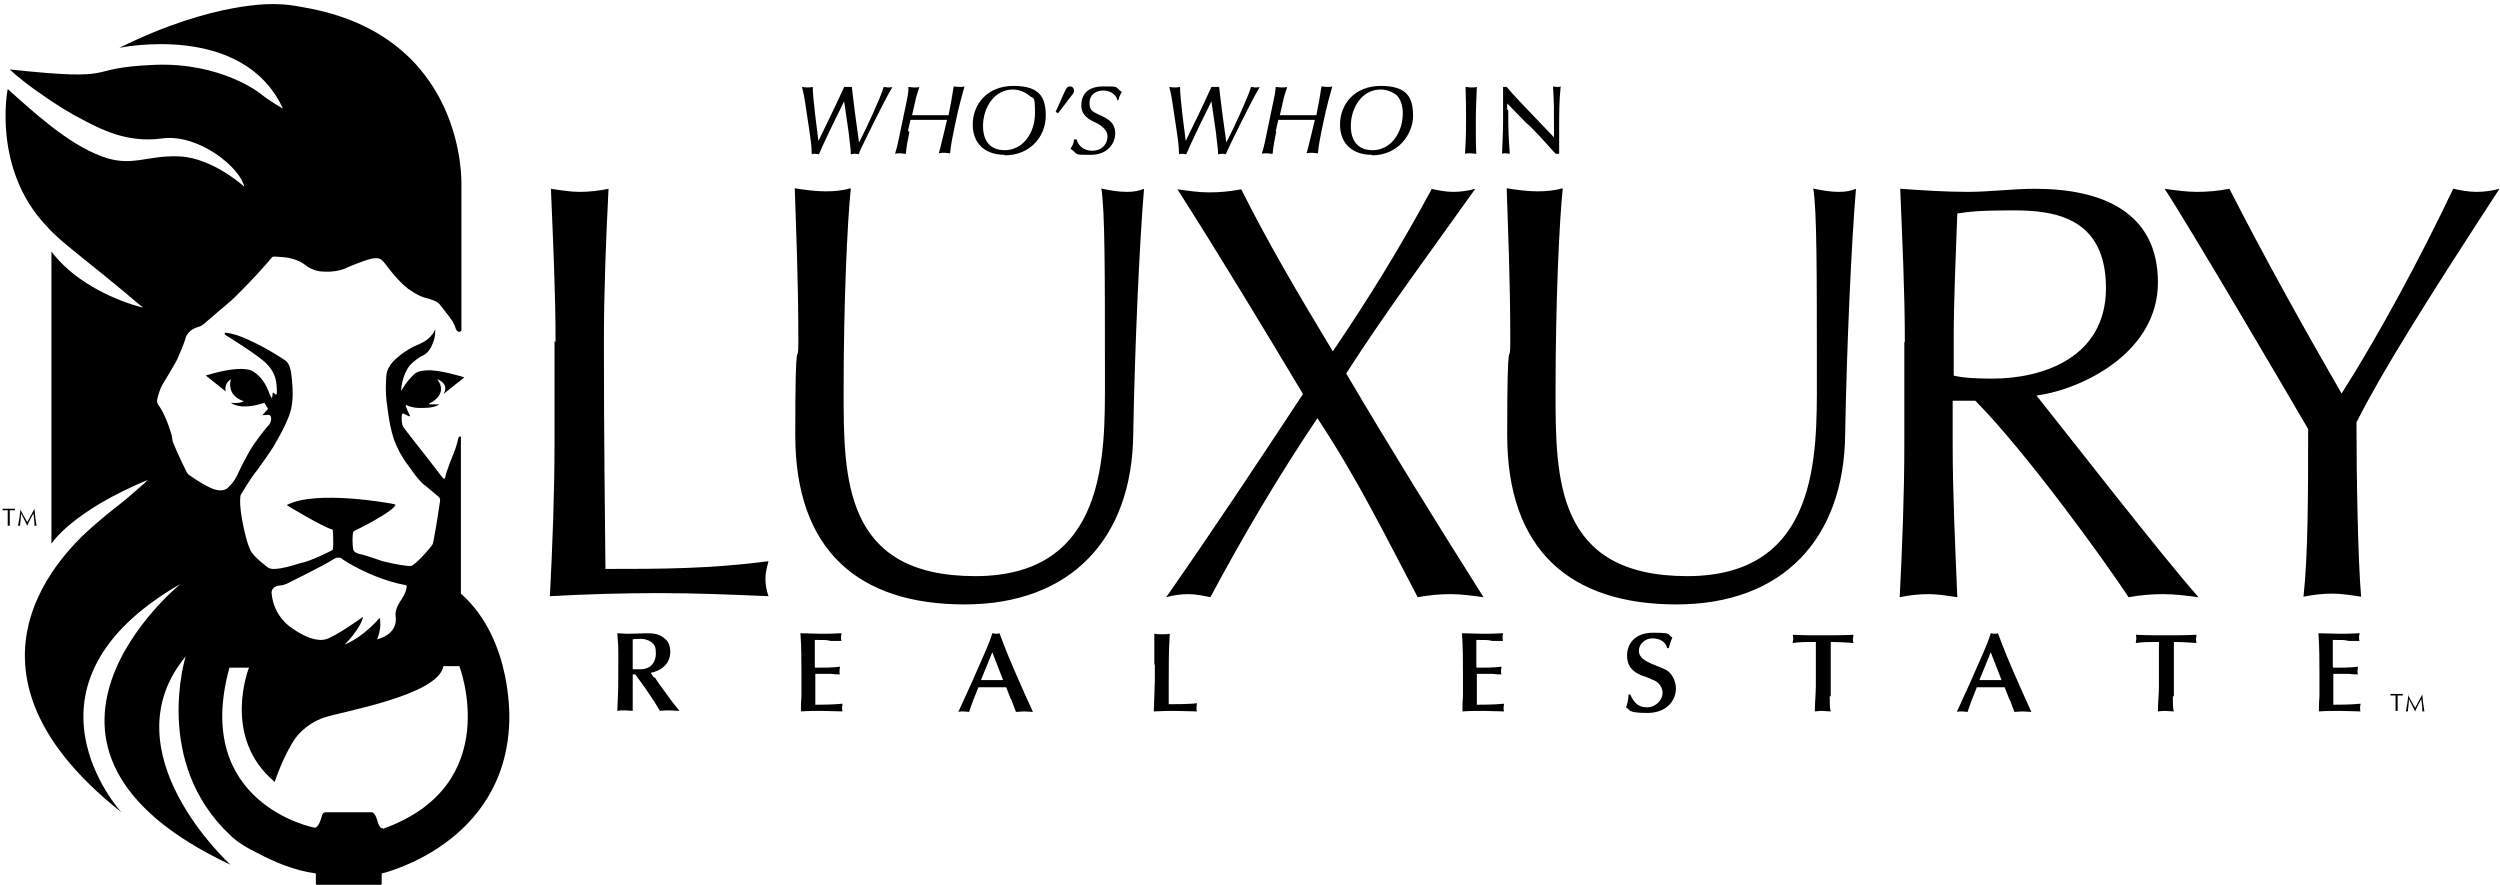
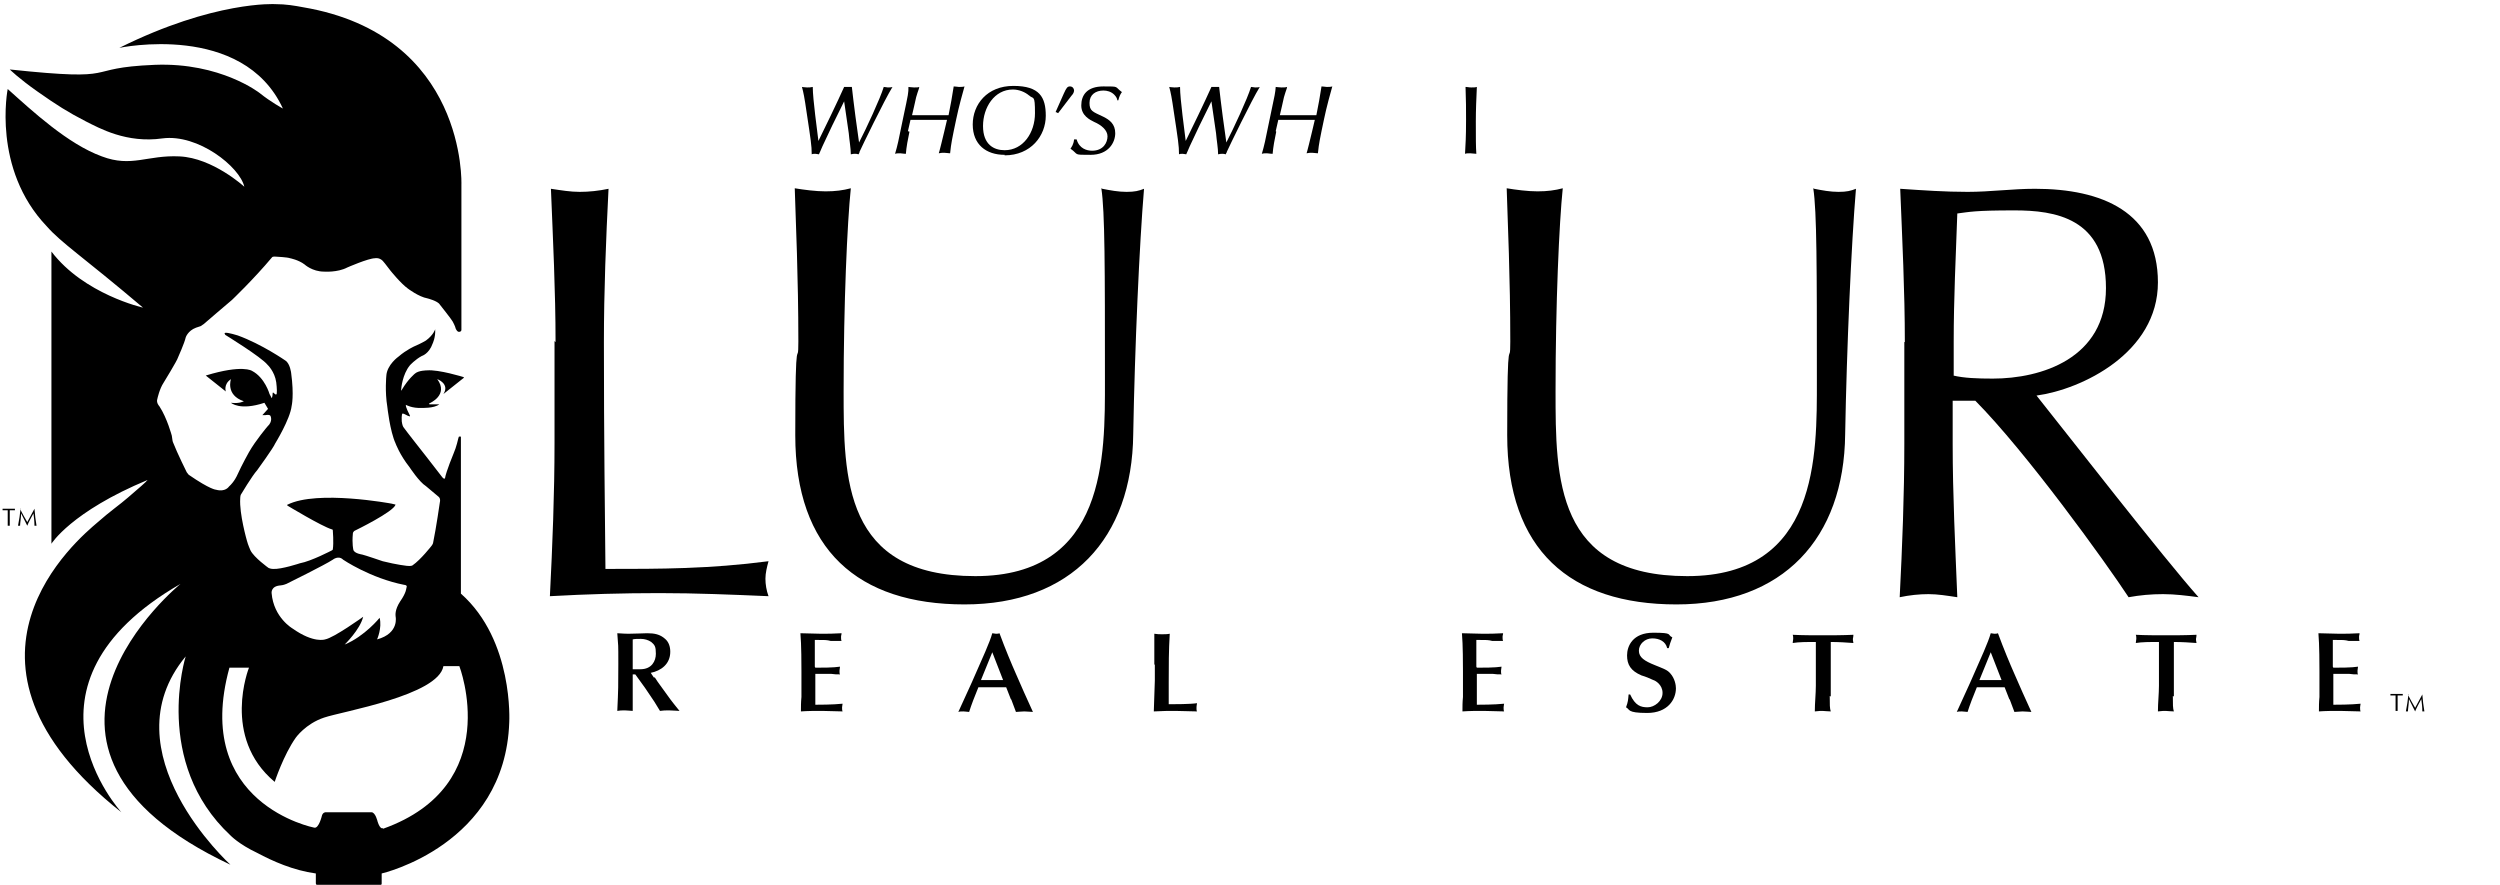
<svg xmlns="http://www.w3.org/2000/svg" id="Laag_1" data-name="Laag 1" version="1.1" viewBox="0 0 486 172">
  <defs>
    <style>
      .cls-1, .cls-2 {
        fill: #000;
        stroke-width: 0px;
      }

      .cls-2 {
        fill-rule: evenodd;
      }
    </style>
  </defs>
  <g id="Page-1">
    <g id="del">
      <g id="Group">
        <path id="Path" class="cls-2" d="M108,66.5c0-9.9-.5-19.9-.9-29.8,2,.3,3.8.6,5.6.6s3.7-.2,5.6-.6c-.5,9.9-.9,19.9-.9,29.8,0,19.3.2,32.9.3,44.1,10.8,0,20.2,0,31.7-1.5-.3,1.1-.6,2.3-.6,3.4s.2,2.3.6,3.4c-7-.3-14.1-.6-21.2-.6s-14.1.2-21.3.6c.5-9.9.9-19.9.9-29.8v-19.8Z" />
        <path id="Path-2" data-name="Path" class="cls-2" d="M214.3,36.7c1.5.3,3.1.6,4.7.6s2.4-.2,3.4-.6c-.9,10.7-1.8,30.9-2.1,47.7-.2,20.3-12.1,33.1-32.8,33.1s-32.9-10.6-32.9-32.9.6-12.4.6-18.2c0-12.6-.5-23.1-.7-29.8,1.8.3,4.1.6,6,.6s3.4-.2,4.9-.6c-.7,6.8-1.4,22.4-1.4,39.4s0,36,25.6,36,25.2-23.6,25.2-38c0-21.8,0-32.9-.7-37.4Z" />
-         <path id="Path-3" data-name="Path" class="cls-2" d="M278.2,36.7c1.4.3,2.9.6,4.3.6s2.9-.2,4.3-.6c-8.6,12.1-17.2,23.6-25.1,35.9,8.6,14.6,17.6,29.1,26.7,43.5-2.2-.3-4.3-.6-6.4-.6s-4.3.2-6.4.6c-6.1-11.6-11.8-23.2-19.5-34.8-7.8,11.6-14.6,23.2-20.8,34.8-1.4-.3-2.9-.6-4.3-.6s-2.9.2-4.3.6c9.1-13,17.9-26.3,26.6-39.5-7.9-13.2-16-26.6-24.4-39.8,2.1.3,4.1.6,6.2.6s4.1-.2,6.2-.6c5.1,10.2,10.8,19.9,17.8,31.5,7.1-10.5,12.8-19.7,19.2-31.5Z" />
        <path id="Path-4" data-name="Path" class="cls-2" d="M352.7,36.7c1.5.3,3.1.6,4.7.6s2.4-.2,3.4-.6c-.9,10.7-1.8,30.9-2.1,47.7-.2,20.3-12.1,33.1-32.8,33.1s-32.9-10.6-32.9-32.9.6-12.4.6-18.2c0-12.6-.5-23.1-.7-29.8,1.8.3,4.1.6,6,.6s3.4-.2,4.9-.6c-.7,6.8-1.4,22.4-1.4,39.4s0,36,25.6,36,25.2-23.6,25.2-38c0-21.8,0-32.9-.7-37.4Z" />
        <path id="Shape" class="cls-1" d="M370.3,66.5c0-9.9-.5-19.9-.9-29.8,4.4.3,8.7.6,13.1.6s8.7-.6,13.1-.6c13,0,23.9,4.5,23.9,18.2s-14.8,20.8-23.6,22c5.6,7,24.8,31.7,31.5,39.2-2.3-.3-4.6-.6-6.9-.6s-4.5.2-6.7.6c-4.6-7-19.9-28.2-29.8-38.2h-4.4v8.4c0,9.9.5,19.9.9,29.8-2-.3-3.8-.6-5.6-.6s-3.7.2-5.6.6c.5-9.9.9-19.9.9-29.8v-19.8h0ZM379.7,73c2.1.5,4.7.6,7.7.6,9.4,0,22-3.9,22-17.6s-10-15.1-17.8-15.1-8.7.3-11.1.6c-.3,8.4-.7,16.7-.7,24.9v6.6h0Z" />
-         <path id="Path-5" data-name="Path" class="cls-2" d="M420.8,36.7c2.1.3,4.3.6,6.3.6s4.3-.2,6.3-.6c6.7,13.1,13.9,26.1,21.8,39.8,7.1-11.1,15.5-26.7,21.7-39.8,1.5.3,3,.6,4.5.6s3-.2,4.5-.6c-14.6,22.4-22.9,35.7-27.8,45.4,0,11.3.3,26.8.9,33.9-2-.3-3.8-.6-5.6-.6s-3.7.2-5.6.6c.9-8.2.9-20.3.9-32.6-4.6-7.9-23.1-39.4-27.9-46.7Z" />
      </g>
      <g id="Group-2" data-name="Group">
        <path id="Shape-2" data-name="Shape" class="cls-1" d="M127.3,131.7c.3.5.8,1.2,1.1,1.6,1.7,2.4,2.3,3.2,3.7,4.9-.6,0-1.2-.1-2-.1s-1.1,0-1.8.1c-.3-.5-.8-1.3-1.1-1.8-1.1-1.7-2.5-3.7-3.7-5.3h-.5v3.1c0,.6,0,3.5,0,4-.4,0-.9-.1-1.5-.1s-1,0-1.5.1c.2-4.3.2-4.8.2-9.1s0-3.2-.2-6c.5,0,1.1.1,2.2.1s3.1-.1,3.6-.1c1.4,0,2.5.2,3.5,1.1.7.6,1,1.5,1,2.5,0,2.4-1.8,3.7-3.8,4.1l.6.9ZM123,130.1c.4,0,.9,0,1.5,0,2.2,0,3-1.6,3-3s-.2-1.7-.9-2.3c-.6-.4-1.3-.6-2-.6s-1.2,0-1.6.1v5.7h0Z" />
        <path id="Path-6" data-name="Path" class="cls-2" d="M158.5,129.8c1.1,0,3.6,0,4.8-.2,0,.2-.1.5-.1.8s0,.6.1.7c-.6,0-1.1,0-1.7-.1-1,0-2,0-3.1,0v6c.6,0,3.4,0,5.3-.2,0,.2-.1.4-.1.7s0,.6.1.8c-1.3,0-2.6-.1-4-.1s-2.7,0-4.1.1c0-.9,0-1.8.1-2.8,0-1.3,0-4,0-5s0-5.2-.2-7.4c1.1,0,2.8.1,4,.1s2.5,0,4-.1c0,.3-.1.4-.1.7s0,.6.1.8h-2.1c-.8-.2-1-.2-3.1-.2v5.2Z" />
        <path id="Shape-3" data-name="Shape" class="cls-1" d="M196.5,135.9l-.9-2.3c-.9,0-1.9,0-2.8,0s-1.8,0-2.6,0c-.7,1.7-1.4,3.5-1.8,4.8-.3,0-.7-.1-1.1-.1s-.7,0-1,.1l2.6-5.7c2.2-5,3.5-7.8,4-9.6.2,0,.5.1.7.1s.5,0,.7-.1c1.1,3,2.4,6.1,3.2,7.9.8,1.9,2.3,5.2,3.3,7.4-.3,0-1.1-.1-1.7-.1s-1.2.1-1.6.1l-.9-2.4ZM192.9,126.8l-2.2,5.4c.8,0,1.5,0,2.3,0s1.3,0,2,0l-2.1-5.4Z" />
        <path id="Path-7" data-name="Path" class="cls-2" d="M224.4,129.2c0-1,0-1.2,0-3.1,0-.5,0-2.4,0-2.9.6.1,1,.1,1.5.1s1,0,1.5-.1c-.2,3.3-.2,6.1-.2,9.5s0,3,0,4.2h.4c.6,0,3.8,0,5.1-.2,0,.2-.1.4-.1.9s0,.5.1.7c-1.1,0-3-.1-4.2-.1s-2.6,0-4.2.1c0-.4.2-5.5.2-6v-3.1h0Z" />
        <path id="Path-8" data-name="Path" class="cls-2" d="M287.1,129.8c1.1,0,3.6,0,4.8-.2,0,.2-.1.5-.1.8s0,.6.1.7c-.6,0-1.1,0-1.7-.1-1,0-2,0-3.1,0v6c.6,0,3.4,0,5.3-.2,0,.2-.1.4-.1.7s0,.6.1.8c-1.3,0-2.6-.1-4-.1s-2.7,0-4.1.1c0-.9,0-1.8.1-2.8,0-1.3,0-4,0-5s0-5.2-.2-7.4c1.1,0,2.8.1,4,.1s2.5,0,4-.1c0,.3-.1.4-.1.7s0,.6.1.8h-2.1c-.8-.2-1-.2-3.1-.2v5.2Z" />
        <path id="Path-9" data-name="Path" class="cls-2" d="M316.9,135c1,2.2,2.1,2.5,3.4,2.5s2.9-1.2,2.9-2.8-1.4-2.4-1.8-2.5c-.6-.3-1.6-.7-2.3-.9-2.1-.9-2.8-2.1-2.8-3.9s1.1-4.4,5.1-4.4,2.6.4,3.7.9c-.4,1.1-.5,1.3-.7,2.1h-.3c-.3-1.3-1.5-1.9-2.9-1.9s-2.6,1.1-2.6,2.4,1.1,2,3.1,2.8c1.7.7,2.4.9,3,1.6.9,1,1.1,2.3,1.1,2.9,0,2.2-1.6,4.8-5.6,4.8s-3.3-.7-4.1-1.1c.4-1.1.4-1.4.5-2.5h.3Z" />
        <path id="Path-10" data-name="Path" class="cls-2" d="M355.7,135.3c0,1.7,0,2.4.2,3-.6,0-1.3-.1-1.6-.1s-.7,0-1.5.1c0-1.7.2-3.4.2-5v-6.1c0-.8,0-1.6,0-2.4h-1.1c-.2,0-2.3,0-3.4.2,0-.3.1-.6.1-.8s0-.6-.1-.8c1.7.1,4.2.1,5.9.1s3.8,0,5.9-.1c0,.4-.1.7-.1.8s0,.4.1.8c-1.3-.1-2.9-.2-4.4-.2,0,.8,0,1.6,0,2.5v8.1Z" />
        <path id="Shape-4" data-name="Shape" class="cls-1" d="M390.6,135.9l-.9-2.3c-.9,0-1.9,0-2.8,0s-1.8,0-2.6,0c-.7,1.7-1.4,3.5-1.8,4.8-.3,0-.7-.1-1.1-.1s-.7,0-1,.1l2.6-5.7c2.2-5,3.5-7.8,4-9.6.2,0,.5.1.7.1s.5,0,.7-.1c1.1,3,2.4,6.1,3.2,7.9.8,1.9,2.3,5.2,3.3,7.4-.3,0-1.1-.1-1.7-.1s-1.2.1-1.6.1l-.9-2.4ZM387,126.8l-2.2,5.4c.8,0,1.5,0,2.3,0s1.3,0,2,0l-2.1-5.4Z" />
        <path id="Path-11" data-name="Path" class="cls-2" d="M422.4,135.3c0,1.7,0,2.4.2,3-.6,0-1.3-.1-1.6-.1-.4,0-.7,0-1.5.1,0-1.7.2-3.4.2-5v-6.1c0-.8,0-1.6,0-2.4h-1.1c-.2,0-2.3,0-3.4.2,0-.3.1-.6.1-.8s0-.6-.1-.8c1.7.1,4.2.1,5.9.1s3.8,0,5.9-.1c0,.4-.1.7-.1.8s0,.4.1.8c-1.3-.1-2.9-.2-4.4-.2,0,.8,0,1.6,0,2.5v8.1Z" />
        <path id="Path-12" data-name="Path" class="cls-2" d="M453.6,129.8c1.1,0,3.6,0,4.8-.2,0,.2-.1.5-.1.8s0,.6.1.7c-.6,0-1.1,0-1.7-.1-1,0-2,0-3.1,0v6c.6,0,3.4,0,5.3-.2,0,.2-.1.4-.1.7s0,.6.1.8c-1.3,0-2.6-.1-4-.1s-2.7,0-4.1.1c0-.9,0-1.8.1-2.8,0-1.3,0-4,0-5s0-5.2-.2-7.4c1.1,0,2.8.1,4,.1s2.5,0,4-.1c0,.3-.1.4-.1.7s0,.6.1.8h-2.1c-.8-.2-1-.2-3.1-.2v5.2Z" />
      </g>
      <g id="Group-3" data-name="Group">
        <path id="Path-13" data-name="Path" class="cls-2" d="M164.9,16.9c.2,0,.5,0,.7,0,.3,2.8,1.1,8.9,1.4,10.8,1.4-2.7,4.1-8.5,4.8-10.8.3,0,.6.1.8.1s.7,0,.9-.1c-1.6,2.6-6,11.7-6.4,12.6,0,.2-.1.3-.2.5-.3-.1-.5-.1-.7-.1s-.4,0-.8.1c0-1.2-.3-2.8-.4-4.1-.3-2.1-.6-4.2-.9-6.2-2.2,4.4-2.6,5.3-4.2,8.7-.4.9-.5,1.2-.7,1.6-.2,0-.4-.1-.7-.1s-.5,0-.7.1c0-1.7-.2-2.9-1-8.2-.4-2.8-.6-3.8-.9-4.9.1,0,.5.1,1,.1s.6,0,1.1-.1c0,2.4.9,8.7,1.1,10.5,1-2,3.8-7.8,5-10.5.2,0,.5,0,.7,0Z" />
        <path id="Path-14" data-name="Path" class="cls-2" d="M176.8,25.6c-.3,1.4-.6,3-.7,4.3-.5,0-.8-.1-1.1-.1s-.7,0-1,.1c.5-1.7.6-2.2,1.6-7.1,1-4.7,1-4.7,1-5.9.2,0,.6.1,1.1.1s.8,0,1-.1c0,.3-.2.6-.6,2-.3,1.3-.5,2.3-.8,3.5,1.7,0,3,0,4,0s2.3,0,3.1,0c.4-1.9.7-3.7,1-5.6.4,0,.8.1,1,.1.4,0,.8,0,1.1-.1-1.2,4.3-1.3,4.9-2.1,8.7-.6,2.9-.6,3.5-.7,4.3-.4,0-.7-.1-1.1-.1s-.7,0-1.1.1c.1-.4.2-.6.5-1.9.4-1.5.7-3,1.1-4.6-1.4,0-2.7,0-3.6,0s-2.2,0-3.5,0l-.5,2.2Z" />
        <path id="Shape-5" data-name="Shape" class="cls-1" d="M195.3,30.1c-3.6,0-6.2-2-6.2-5.9s2.8-7.5,7.9-7.5,6.3,2.2,6.3,5.8c0,3.9-2.9,7.7-8,7.7ZM200.1,18.6c-.8-.7-2-1.2-3.2-1.2-3.6,0-5.8,3.5-5.8,7.1s2.1,4.7,4.2,4.7c3.6,0,5.9-3.4,5.9-7.2s-.3-2.6-1.2-3.5Z" />
        <path id="Path-15" data-name="Path" class="cls-2" d="M205.2,21.8l1.6-3.6c.5-1.1.7-1.4,1.2-1.4s.8.4.8.8-.3.8-.5,1l-2.6,3.4-.4-.2Z" />
        <path id="Path-16" data-name="Path" class="cls-2" d="M209.3,27.1c.5,1.8,2,2.2,3,2.2,2.2,0,3-1.6,3-2.8s-1.2-2.2-2.6-2.8c-.8-.4-2.5-1.2-2.5-3.2s1.1-3.7,4.3-3.7,2.1,0,3.6,1.1c-.3.4-.5.8-.7,1.6h-.2c0-.3-.2-.7-.6-1.1-.6-.6-1.4-.8-2.1-.8-1.5,0-2.7.8-2.7,2.4s.6,1.7,2.7,2.7c1.2.6,2.3,1.4,2.3,3.2s-1.3,4.2-4.8,4.2-2.2,0-3.9-1.2c.2-.3.6-.8.7-1.8h.3Z" />
        <path id="Path-17" data-name="Path" class="cls-2" d="M236.3,16.9c.2,0,.5,0,.7,0,.3,2.8,1.1,8.9,1.4,10.8,1.4-2.7,4.1-8.5,4.8-10.8.3,0,.6.1.8.1s.7,0,.9-.1c-1.6,2.6-6,11.7-6.4,12.6,0,.2-.2.3-.2.5-.3-.1-.5-.1-.7-.1s-.4,0-.8.1c0-1.2-.3-2.8-.4-4.1-.3-2.1-.6-4.2-.9-6.2-2.2,4.4-2.6,5.3-4.2,8.7-.4.9-.5,1.2-.7,1.6-.2,0-.4-.1-.7-.1s-.5,0-.7.1c0-1.7-.2-2.9-1-8.2-.4-2.8-.6-3.8-.9-4.9.1,0,.5.1,1,.1s.6,0,1.1-.1c0,2.4.9,8.7,1.1,10.5,1-2,3.8-7.8,5-10.5.2,0,.5,0,.7,0Z" />
        <path id="Path-18" data-name="Path" class="cls-2" d="M248.1,25.6c-.3,1.4-.6,3-.7,4.3-.5,0-.8-.1-1.1-.1s-.7,0-1,.1c.5-1.7.6-2.2,1.6-7.1,1-4.7,1-4.7,1.1-5.9.2,0,.6.1,1.1.1s.8,0,1.1-.1c0,.3-.2.6-.6,2-.3,1.3-.5,2.3-.8,3.5,1.7,0,3,0,4,0s2.3,0,3.1,0c.4-1.9.7-3.7,1-5.6.4,0,.8.1,1,.1.4,0,.8,0,1.1-.1-1.2,4.3-1.3,4.9-2.1,8.7-.6,2.9-.6,3.5-.7,4.3-.4,0-.7-.1-1.1-.1s-.7,0-1.1.1c.1-.4.2-.6.5-1.9.4-1.5.7-3,1.1-4.6-1.4,0-2.7,0-3.6,0s-2.2,0-3.5,0l-.5,2.2Z" />
-         <path id="Shape-6" data-name="Shape" class="cls-1" d="M266.7,30.1c-3.6,0-6.2-2-6.2-5.9s2.8-7.5,7.9-7.5,6.3,2.2,6.3,5.8-2.9,7.7-8,7.7ZM271.6,18.6c-.8-.7-2-1.2-3.2-1.2-3.6,0-5.8,3.5-5.8,7.1s2.1,4.7,4.2,4.7c3.6,0,5.9-3.4,5.9-7.2,0-1.2-.3-2.6-1.2-3.5Z" />
        <path id="Path-19" data-name="Path" class="cls-2" d="M285,16.9c.3,0,.5.1,1,.1s.8,0,1.1-.1c-.1,2.2-.2,4.5-.2,6.7,0,3.4,0,4.9.1,6.3-.4,0-.8-.1-1.2-.1s-.7,0-1,.1c.1-2,.2-3,.2-6.7,0-2.7,0-2.9-.1-6.3Z" />
-         <path id="Path-20" data-name="Path" class="cls-2" d="M293.2,21.4c0,4.5.1,5.6.3,8.5-.2,0-.5-.1-.8-.1s-.5,0-.7.1c0-.9.2-4.2.2-6.1s0-4,0-4.7v-2.2c.1,0,.2,0,.3,0s.2,0,.4,0l.6.7c.5.6,1,1.1,2.1,2.3,3.8,4,4.2,4.4,6.5,6.8v-.7c0-4.8,0-6.4-.2-9.2.2,0,.4.1.7.1s.6,0,.8-.1c-.3,2.7-.3,5.4-.3,8.1s0,3.7,0,5c-.2,0-.2,0-.4,0s-.2,0-.3,0c-.6-.7-3.4-3.8-4.7-5.1-.3-.3-.6-.6-1-.9l-3.7-3.8v1.2h0Z" />
      </g>
      <path id="Shape-7" data-name="Shape" class="cls-1" d="M89.6,115.3v-30.4s-.2-.1-.4,0c0,0,0,0-.1.3,0,0-.4,1.8-.9,2.9,0,0-1.5,3.6-1.7,4.9,0,0-.2.2-.5-.2,0,0-2-2.6-3.1-4,0,0-4.1-5.2-4.5-5.8,0,0-.2-.3-.3-1.1,0,0-.1-1.6.2-1.5.3,0,1,.5,1.2.5,0,0,.4.2.1-.3,0,0-.8-1.5-.7-1.9,0,0,1.2.7,3.1.6,0,0,2.4.1,3.4-.7,0,0-1.4,0-1.8,0,0,0-.4,0-.1-.2,0,0,3.8-1.6,1.5-4.7,0,0,2.5.9,1.2,2.9,0,0,3.5-2.8,3.9-3.1,0,0,.2,0,0-.2,0,0-4.8-1.5-7.1-1.3,0,0-1.6,0-2.3.6,0,0-1.3,1-2.6,3.2,0,0-.2.4-.1-.2,0,0,.2-2.8,1.7-4.6,0,0,1-1.1,2.3-1.8,0,0,1.4-.4,2.1-2.4,0,0,.6-1.2.5-2.8,0,0-.3,1.1-1.8,2.2,0,0-1,.6-2.2,1.1,0,0-1.6.7-3.1,2,0,0-2.3,1.6-2.4,3.8,0,0-.3,3,.2,6,0,0,.5,4.7,1.6,7.1,0,0,.8,2.2,2.7,4.6,0,0,1.9,2.9,3.2,3.7,0,0,2.4,2,2.5,2.1,0,0,.4.3.2,1.1,0,0-.7,4.9-1.3,7.8,0,0,0,.2-.3.6,0,0-2.1,2.7-3.7,3.8,0,0-.2.2-1.1.1,0,0-1.9-.2-4.7-.9,0,0-3.5-1.2-4-1.3,0,0-1.5-.2-1.7-.9,0,0-.3-1.1-.1-3.2,0,0,0-.4.5-.6,0,0,7.4-3.6,7.8-5,0,0-.3-.1-.8-.2,0,0-14.4-2.7-20.2.2,0,0-.2,0,0,.2,0,0,6.6,4,8.6,4.6,0,0,.2,0,.2.2,0,0,.2,2.4,0,3.7,0,0,0,.1-.2.2,0,0-4,2.1-6.2,2.5,0,0-3.6,1.2-5.2,1.1,0,0-.5,0-.9-.2,0,0-2.8-2-3.5-3.4,0,0-.5-1.1-.7-1.9,0,0-1.5-5.2-1.3-8.2,0,0,0-.4.1-.7,0,0,2.2-3.7,3.2-4.8,0,0,3.2-4.4,3.5-5.2,0,0,2.9-4.7,3.2-7.3,0,0,.5-2-.1-6.4,0,0-.2-1.8-1.1-2.4,0,0-4.6-3.2-9.3-4.9,0,0-1.9-.6-2.4-.5,0,0-.3,0,0,.4,0,0,7,4.3,8.2,5.8,0,0,1.4,1.3,1.7,3.4,0,0,.2,1.5.1,2.2,0,0,0,.2-.2.2,0,0-.3-.2-.5-.4,0,0-.1,0-.1.2,0,0,0,.7-.2.9,0,0-.1-.3-.4-.8,0,0-.9-3.2-3.4-4.5,0,0-1.8-1.3-9,.9l3.9,3.1s-.5-1.4,1-2.4c0,0-1.1,3.1,2.5,4.3,0,0-.8.5-2.5.3,0,0,1.7,1.6,6.5,0,0,0,.5.8.6,1,0,0,.2.2,0,.3,0,0-.9,1-1,1.1,0,0,.3,0,.6,0,0,0,.9-.2,1,.2,0,0,.5,1-.6,2,0,0-2.3,2.7-3.6,5,0,0-1.3,2.3-2.3,4.5,0,0-.5,1.2-1.6,2.2,0,0-.7,1.1-2.5.6,0,0-1.1,0-5.3-2.9,0,0-.2-.2-.4-.5,0,0-1.8-3.6-2.7-5.9,0,0-.1-.3-.2-1.2,0,0-.9-3.4-2.4-5.7,0,0-.7-.7-.4-1.5,0,0,.4-1.9,1.2-3.1,0,0,2.7-4.4,2.8-4.9,0,0,1.3-2.9,1.5-3.9,0,0,.4-1.3,2-1.9,0,0,.6-.2.9-.3,0,0,.6-.4.6-.4,0,0,5-4.3,5.5-4.7,0,0,4.2-4,7.8-8.3,0,0,.1-.2.9-.1,0,0,2.1.1,2.6.3,0,0,1.6.3,2.8,1.2,0,0,1.5,1.4,3.8,1.4,0,0,2.6.2,4.5-.8,0,0,4.1-1.8,5.4-1.8,0,0,.8-.2,1.5.5,0,0,.7.8,1.5,1.9,0,0,2,2.5,3.4,3.5,0,0,2.1,1.6,3.8,1.9,0,0,2,.5,2.4,1.2,0,0,2.3,2.9,2.5,3.3,0,0,.5.9.6,1.4,0,0,.3.7.7.6,0,0,.4,0,.4-.4v-28.2s1.1-29.1-30.8-34.5c-1.6-.3-3.3-.6-5.4-.6,0,0-11.8-.7-30.3,8.5,0,0,24-5.1,31.8,11.8,0,0-2.4-1.3-4.5-3,0,0-7.6-6-20.4-5.5-14.7.6-5.6,3.3-28.2.9,0,0,1.7,1.7,5.4,4.3,3.7,2.6,5.9,4,9.4,5.8,2.6,1.3,7.9,4.3,14.9,3.3,6.9-.9,15,5.5,15.9,9.4,0,0-6.1-5.6-12.6-5.9-6.3-.3-9.3,2.2-15.1,0-6.6-2.4-13.5-8.8-18.3-13.1,0,0-3.1,15.5,7.6,26.7,2.9,3.3,6.9,5.8,18.7,15.8,0,0-11.5-2.6-17.8-10.9v56.8s3.8-6.2,18.7-12.4c-.4.5-1.6,1.5-3.8,3.4-1.6,1.4-3.4,2.6-6,4.9-3.5,3-32.5,26.9,4.7,56.3,0,0-22.7-24.7,11.5-44.4,0,0-39,31.7,9.7,54.6,0,0-24.1-21.9-8.7-40.5,0,0-6.5,20.6,8.7,34.8,0,0,1.6,1.7,5.2,3.4,3,1.6,7,3.4,11.4,4,0,0,0,.5,0,1.9,0,0,0,.5.7.5h11.6s.4,0,.5-.4v-2s24-5.5,24.8-29.4c0,0,.9-15.9-9.4-25ZM54.5,113.8s.5,0,1.2-.3c0,0,7.5-3.7,9-4.7,0,0,1.1-.9,2,0,0,0,5.3,3.6,11.9,4.9,0,0,.7,0,.4.6,0,0,0,.9-1.2,2.6-1.1,1.7-.9,2.7-.9,2.9,0,0,.8,3.3-3.6,4.5,0,0,1-2.2.5-4.2,0,0-2.9,3.6-6.8,5.2,0,0,3-2.9,3.6-5.4,0,0-5.7,4.1-7.4,4.4,0,0-2.2.8-6.3-2.1,0,0-3.7-2.1-4.1-6.9,0,0-.2-1.4,1.8-1.5ZM74.4,161s-.5.3-1-1.3c0,0-.4-1.8-1.2-1.8h-8.9s-.5,0-.7.6c0,0-.6,2.6-1.5,2.4,0,0-23.8-4.6-16.5-31.1h3.8s-5.4,13.5,5,22.2c0,0,1.7-5.2,4.1-8.6,0,0,1.9-2.7,5.5-3.9,3.5-1.2,22.2-4.3,23.2-10h3.1s8.9,23.1-14.8,31.6Z" />
      <g id="Group-4" data-name="Group">
        <path id="Path-21" data-name="Path" class="cls-2" d="M465.7,136.2c0-.3,0-.7,0-1-.3,0-.8,0-1,0,0,0,0,0,0-.2s0,0,0-.1c.4,0,.8,0,1.2,0s.8,0,1.2,0c0,0,0,.1,0,.2s0,.1,0,.1c-.3,0-.7,0-1,0,0,.3,0,.7,0,1v.8c0,.4,0,.8,0,1.2,0,0-.2,0-.2,0s-.2,0-.2,0c0-.4,0-.8,0-1.2v-.8Z" />
        <path id="Path-22" data-name="Path" class="cls-2" d="M468.1,135c.4.9.9,1.7,1.4,2.6.2-.4.9-1.7,1.4-2.6h0c.1,1.2.2,2.2.4,3.3,0,0-.1,0-.2,0s-.1,0-.2,0c0-.9-.1-1.6-.2-2.4h0c-.4.8-.9,1.6-1.2,2.4h0c-.4-.8-.8-1.6-1.2-2.4h0c0,.8-.2,1.9-.2,2.4,0,0-.1,0-.2,0s-.1,0-.2,0c.2-1,.4-2.3.5-3.3h0Z" />
      </g>
      <path id="Path-23" data-name="Path" class="cls-2" d="M1.5,100.2c0-.3,0-.7,0-1-.3,0-.8,0-1,0,0,0,0,0,0-.2s0,0,0-.1c.4,0,.8,0,1.2,0s.8,0,1.2,0c0,0,0,0,0,.2s0,0,0,.1c-.3,0-.7,0-1,0,0,.3,0,.7,0,1v.8c0,.4,0,.8,0,1.2,0,0-.2,0-.2,0s-.2,0-.2,0c0-.4,0-.8,0-1.2v-.8h0Z" />
      <path id="Path-24" data-name="Path" class="cls-2" d="M3.9,98.9c.4.9.9,1.7,1.4,2.6.2-.4.9-1.7,1.4-2.6h0c.1,1.2.2,2.2.4,3.3,0,0-.1,0-.2,0s-.1,0-.2,0c0-.8-.1-1.6-.2-2.4h0c-.4.8-.9,1.6-1.2,2.4h0c-.4-.8-.8-1.6-1.2-2.4h0c0,.8-.2,1.9-.2,2.4,0,0-.1,0-.2,0s-.1,0-.2,0c.2-1,.4-2.3.5-3.3h0Z" />
    </g>
  </g>
</svg>